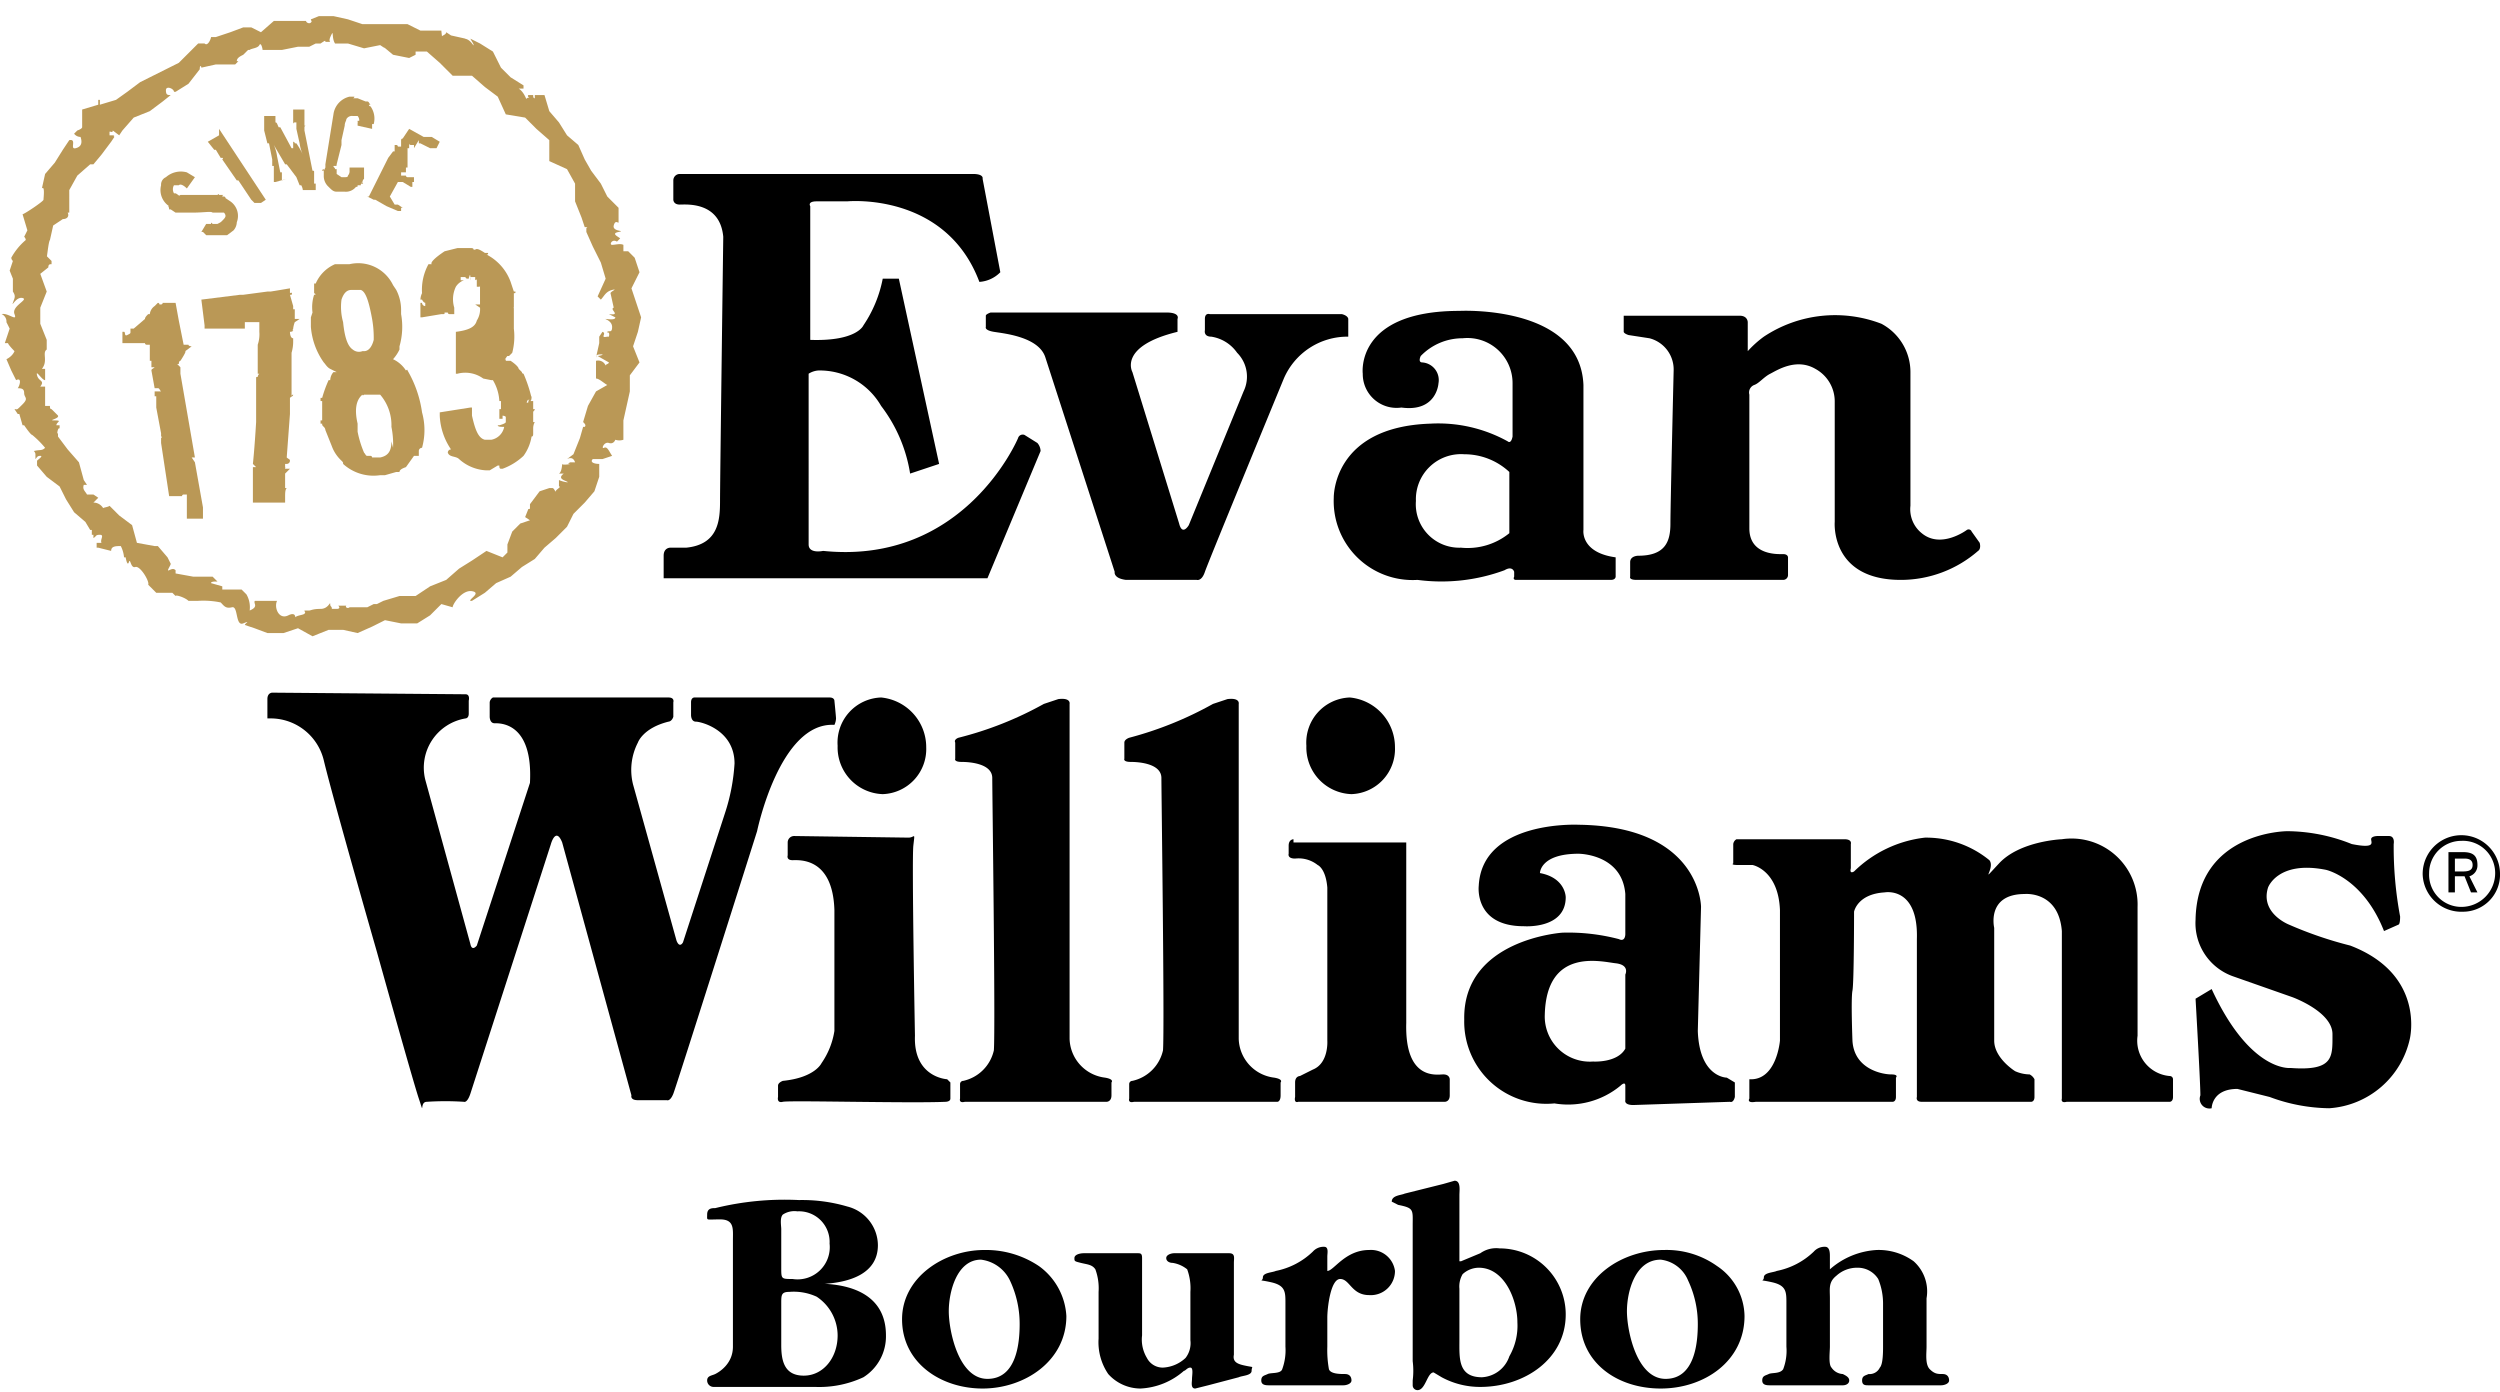
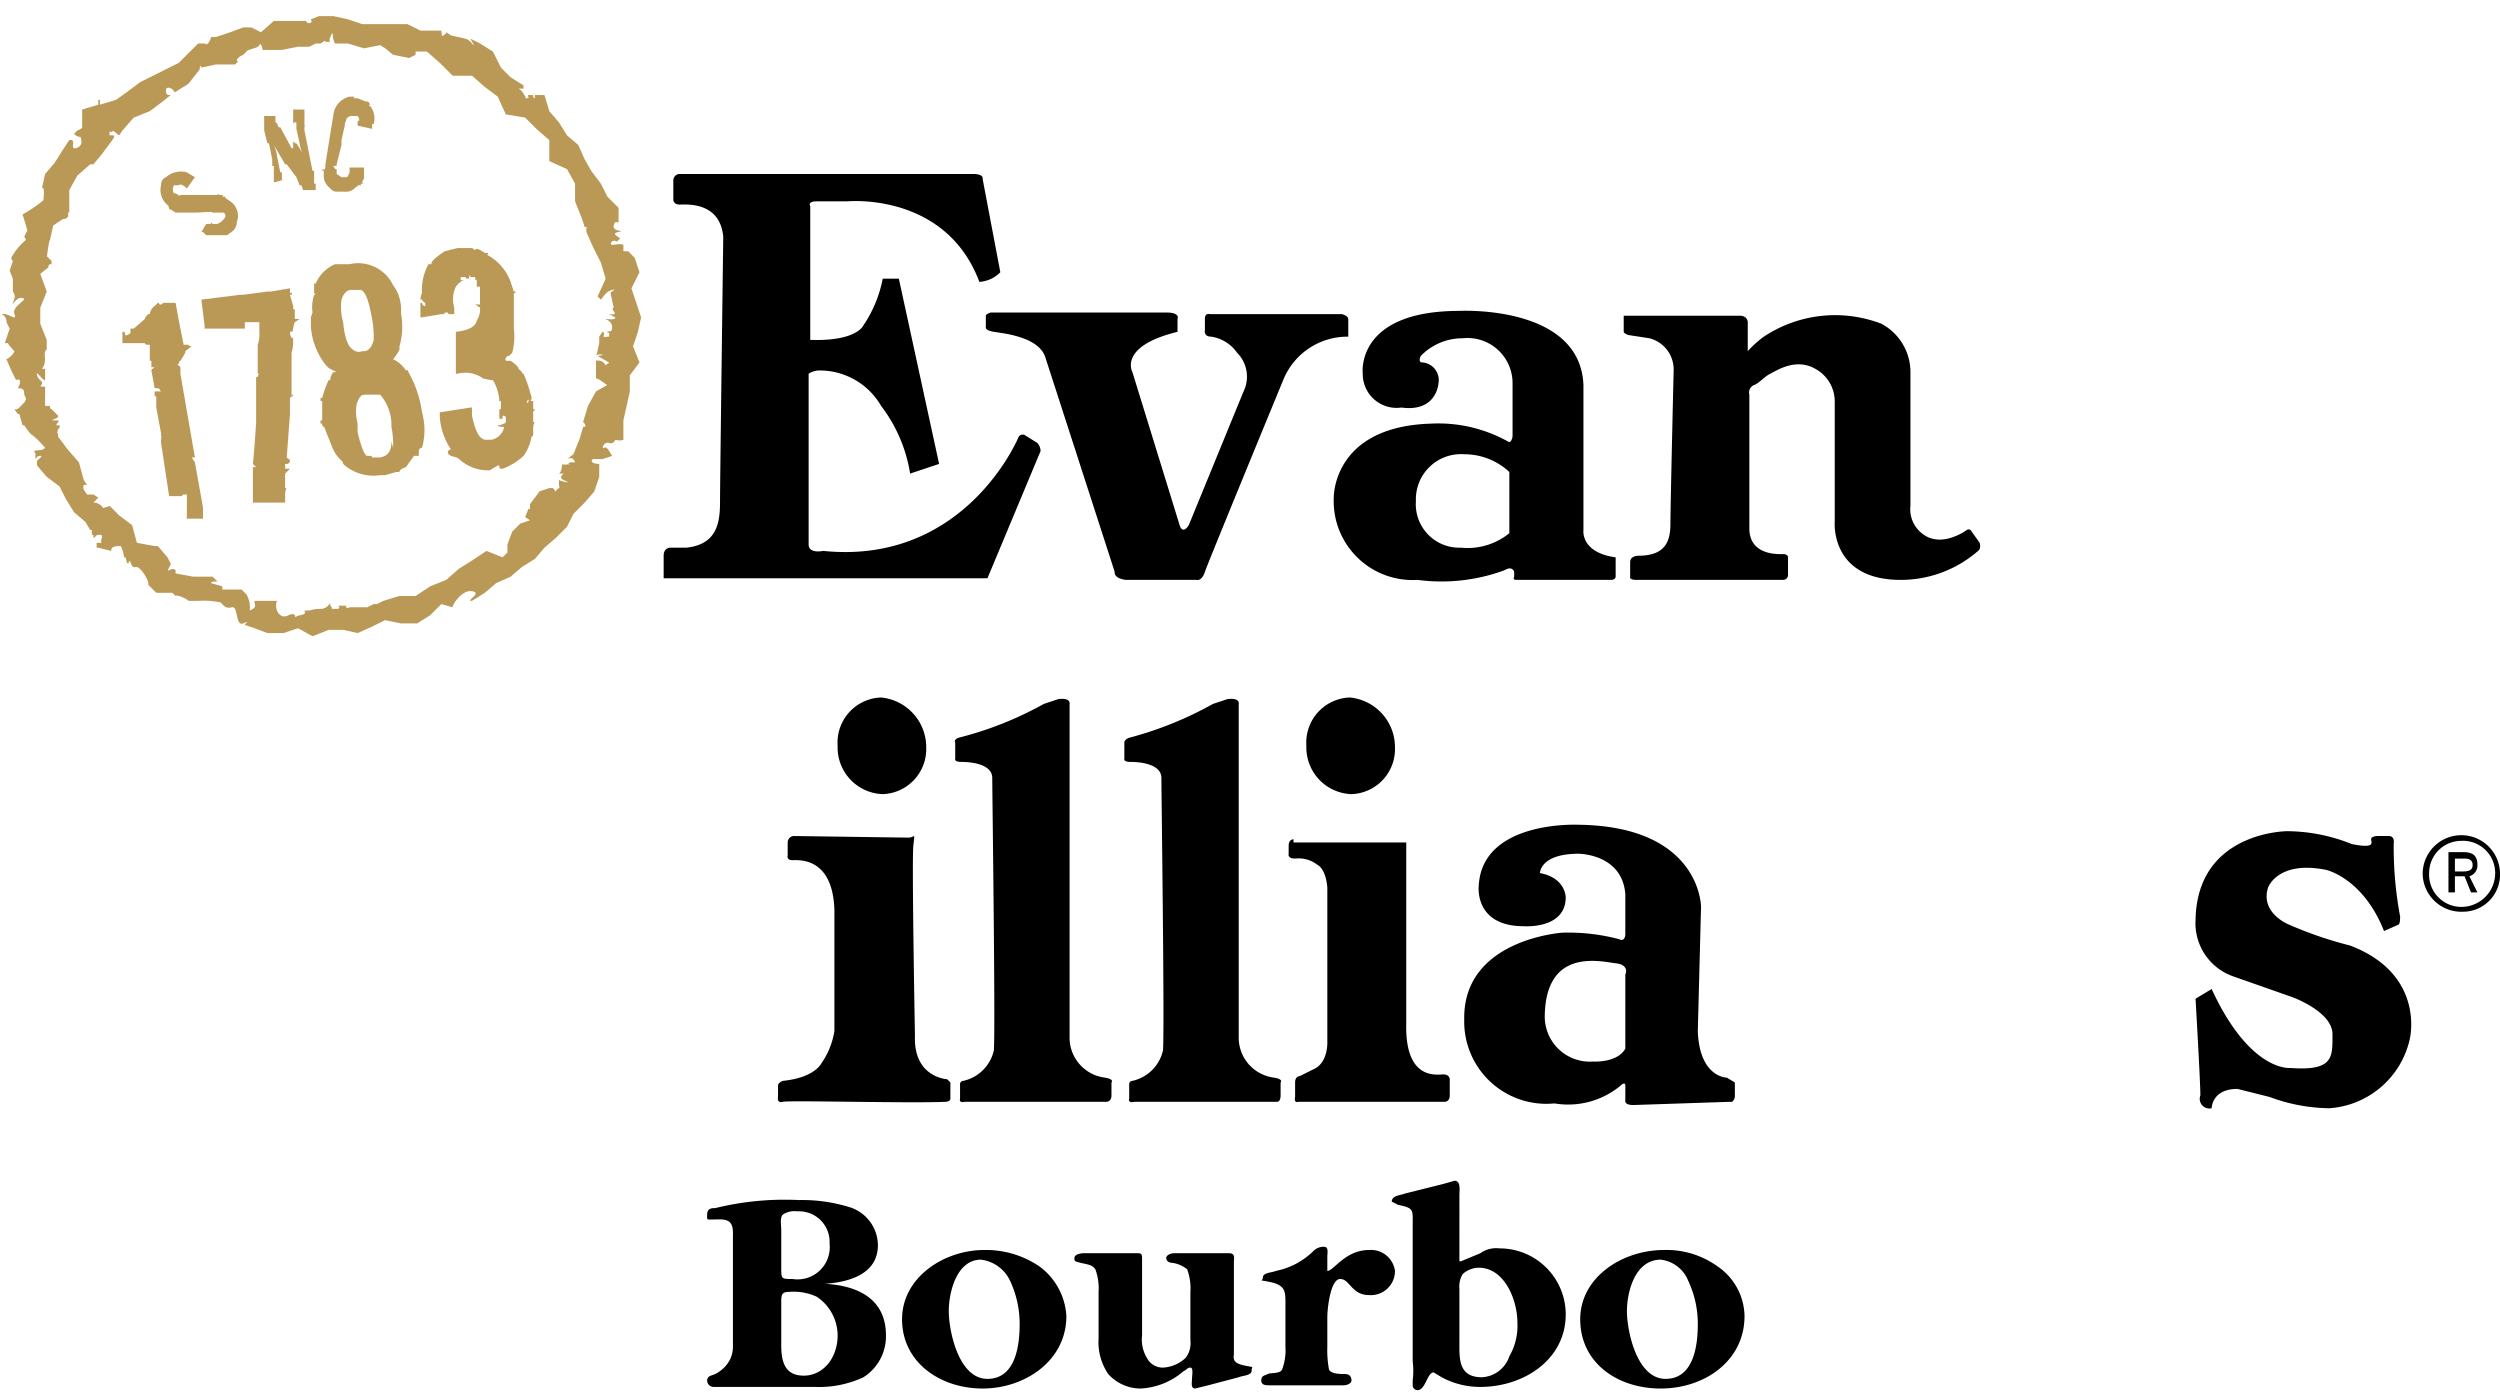
<svg xmlns="http://www.w3.org/2000/svg" id="EW_MLB_lockup" data-name="EW_MLB lockup" viewBox="0 0 155.2 86.4">
  <defs>
    <style>
      .cls-1 {
        fill: #ba9856;
      }
    </style>
  </defs>
  <g>
    <g>
      <path d="M166.6,74a2,2,0,0,1,2.1,2,2.1,2.1,0,0,1-2.1,2.1,2,2,0,0,1-2-2.1A2,2,0,0,1,166.6,74Zm-2.4,2.1a2.4,2.4,0,0,0,2.5,2.3A2.3,2.3,0,0,0,169,76a2.4,2.4,0,1,0-4.8.1Zm1.6-1.4v2.5h.4v-1h.6l.4,1h.4l-.5-1a.7.7,0,0,0,.5-.7c0-.6-.3-.8-.9-.8Zm.4.4h.6c.3,0,.5.1.5.4s-.2.4-.6.4h-.5Z" transform="translate(-13.8 -21.8)" />
      <g>
-         <path d="M59.3,98.8c0-.7.1-1.3-.8-1.3s-.8.1-.8-.3.3-.4.5-.4a18,18,0,0,1,5.2-.5,9.9,9.9,0,0,1,3,.4,2.5,2.5,0,0,1,1.9,2.4c0,1.8-1.8,2.3-3.3,2.4,2,.1,3.8.9,3.8,3.2a3,3,0,0,1-1.4,2.6,6.5,6.5,0,0,1-3,.6H58.1a.4.4,0,0,1-.4-.4c0-.3.3-.3.5-.4s1.1-.6,1.1-1.7Zm3,1.7c0,.7,0,.7.7.7A2,2,0,0,0,65.3,99a1.9,1.9,0,0,0-2-2,1.3,1.3,0,0,0-.9.2c-.2.2-.1.7-.1.9Zm0,4.8c0,1,.2,1.9,1.4,1.9s2.1-1.1,2.1-2.5a2.9,2.9,0,0,0-1.3-2.4,3.4,3.4,0,0,0-1.7-.3c-.5,0-.5.2-.5.7Z" transform="translate(-13.8 -21.8)" />
+         <path d="M59.3,98.8c0-.7.1-1.3-.8-1.3s-.8.1-.8-.3.3-.4.5-.4a18,18,0,0,1,5.2-.5,9.9,9.9,0,0,1,3,.4,2.5,2.5,0,0,1,1.9,2.4c0,1.8-1.8,2.3-3.3,2.4,2,.1,3.8.9,3.8,3.2a3,3,0,0,1-1.4,2.6,6.5,6.5,0,0,1-3,.6H58.1a.4.4,0,0,1-.4-.4c0-.3.3-.3.5-.4s1.1-.6,1.1-1.7Zm3,1.7c0,.7,0,.7.7.7A2,2,0,0,0,65.3,99a1.9,1.9,0,0,0-2-2,1.3,1.3,0,0,0-.9.2c-.2.2-.1.7-.1.9Zm0,4.8c0,1,.2,1.9,1.4,1.9s2.1-1.1,2.1-2.5a2.9,2.9,0,0,0-1.3-2.4,3.4,3.4,0,0,0-1.7-.3c-.5,0-.5.2-.5.7" transform="translate(-13.8 -21.8)" />
        <path d="M69.8,103.7c0-2.6,2.6-4.3,5.1-4.3a5.9,5.9,0,0,1,3.4,1,4.1,4.1,0,0,1,1.7,3.1c0,2.8-2.6,4.5-5.2,4.5S69.8,106.4,69.8,103.7Zm7.3.3a6.3,6.3,0,0,0-.6-2.7,2.3,2.3,0,0,0-1.8-1.3c-1.5,0-2,2-2,3.2s.6,4.2,2.4,4.2S77.1,105.2,77.1,104Z" transform="translate(-13.8 -21.8)" />
        <path d="M90.4,105.9c-.1.5.3.6.8.7s.3,0,.3.3-.6.3-.8.4l-1.9.5-.8.2c-.3,0-.2-.4-.2-.6s.1-.7-.1-.7-.3.2-.4.2a4.4,4.4,0,0,1-2.7,1.1,2.7,2.7,0,0,1-2-.9,3.5,3.5,0,0,1-.6-2.2V102a3.4,3.4,0,0,0-.2-1.4c-.2-.3-.5-.3-.9-.4s-.4-.1-.4-.3.3-.3.6-.3h3.3c.2,0,.3,0,.3.3v4.8a2.2,2.2,0,0,0,.3,1.4,1.1,1.1,0,0,0,1,.6,2.2,2.2,0,0,0,1.4-.6,1.5,1.5,0,0,0,.3-1.1v-3a3.4,3.4,0,0,0-.2-1.4,1.9,1.9,0,0,0-.9-.4c-.2,0-.4-.1-.4-.3s.3-.3.5-.3h3.4c.4,0,.3.3.3.6Z" transform="translate(-13.8 -21.8)" />
        <path d="M96.2,100.7c.4,0,1.1-1.3,2.6-1.3a1.5,1.5,0,0,1,1.6,1.3,1.5,1.5,0,0,1-1.6,1.5c-1.1,0-1.2-1-1.8-1s-.8,1.8-.8,2.4v1.8a6.6,6.6,0,0,0,.1,1.4c.1.3.7.3,1,.3s.4.2.4.4-.3.3-.5.3H92.6c-.2,0-.5,0-.5-.3s.2-.3.4-.4.8,0,.9-.3a3.4,3.4,0,0,0,.2-1.4v-2.7c0-.7,0-1.1-.9-1.3s-.5,0-.5-.3.6-.3.8-.4a4.6,4.6,0,0,0,2.3-1.2.9.9,0,0,1,.7-.3c.3,0,.2.4.2.6Z" transform="translate(-13.8 -21.8)" />
        <path d="M104.4,100.1h.1l1.2-.5a1.7,1.7,0,0,1,1.2-.3,4.1,4.1,0,0,1,4.1,4.1c0,2.8-2.6,4.5-5.3,4.5a5,5,0,0,1-2.4-.6l-.5-.3c-.4,0-.5,1.1-1,1.1a.3.3,0,0,1-.3-.3v-.3a4.8,4.8,0,0,0,0-1.2V97.9c0-1,.1-1.1-.9-1.3l-.4-.2c0-.4.6-.4.8-.5l2.4-.6.7-.2c.4,0,.3.6.3.9Zm0,4.9c0,1.1-.1,2.3,1.4,2.3a1.9,1.9,0,0,0,1.7-1.3,3.8,3.8,0,0,0,.5-2.1c0-1.4-.8-3.4-2.4-3.4a1.5,1.5,0,0,0-1,.4,1.5,1.5,0,0,0-.2.9Z" transform="translate(-13.8 -21.8)" />
        <path d="M111.9,103.7c0-2.6,2.6-4.3,5.2-4.3a5.4,5.4,0,0,1,3.3,1,3.8,3.8,0,0,1,1.7,3.1c0,2.8-2.5,4.5-5.2,4.5S111.9,106.4,111.9,103.7Zm7.3.3a6.3,6.3,0,0,0-.6-2.7,2.1,2.1,0,0,0-1.7-1.3c-1.6,0-2.1,2-2.1,3.2s.6,4.2,2.4,4.2S119.2,105.2,119.2,104Z" transform="translate(-13.8 -21.8)" />
-         <path d="M127.4,100.6a4.8,4.8,0,0,1,2.9-1.2,3.7,3.7,0,0,1,2.3.7,2.5,2.5,0,0,1,.8,2.3v3c0,.4-.1,1.1.2,1.4s.5.3.8.3.4.2.4.4-.3.3-.5.3h-4.5c-.2,0-.4,0-.4-.3s.2-.3.4-.4a.7.7,0,0,0,.7-.4c.2-.2.2-1,.2-1.3v-2.7a4,4,0,0,0-.3-1.5,1.5,1.5,0,0,0-1.3-.7,1.9,1.9,0,0,0-1.3.5c-.5.4-.4.8-.4,1.4v3c0,.3-.1,1.1.1,1.3a.9.9,0,0,0,.7.4c.2.1.4.2.4.4s-.2.3-.4.3h-4.5c-.2,0-.5,0-.5-.3s.2-.3.4-.4.7,0,.9-.3a3.2,3.2,0,0,0,.2-1.4v-2.7c0-.7,0-1.1-.9-1.3s-.5,0-.5-.3.6-.3.8-.4a4.6,4.6,0,0,0,2.3-1.2.9.9,0,0,1,.7-.3c.3,0,.3.4.3.6Z" transform="translate(-13.8 -21.8)" />
      </g>
      <g>
        <path d="M56,32.6a.4.4,0,0,0-.4.4v1.2s0,.3.4.3,2.5-.2,2.7,2c0,0-.2,15.2-.2,16.4s-.1,2.7-2.1,2.9h-1s-.4,0-.4.5v1.4H75.1l3.3-7.9a.8.8,0,0,0-.2-.5l-.8-.5a.3.3,0,0,0-.4.2S73.7,56.9,64.9,56c0,0-.9.2-.9-.4V45a1.3,1.3,0,0,1,.6-.2A4.4,4.4,0,0,1,68.5,47a9.3,9.3,0,0,1,1.8,4.2l1.8-.6L69.6,39.1h-1a7.8,7.8,0,0,1-1.2,2.9s-.4,1-3.3.9V34.6s-.2-.3.4-.3h1.9s6.1-.6,8.2,5a2,2,0,0,0,1.3-.6l-1.1-5.8s.1-.3-.6-.3Z" transform="translate(-13.8 -21.8)" />
        <path d="M75.3,41.2s-.3.1-.3.2v.7s-.1.2.5.3,2.8.3,3.2,1.6L83,57.3s-.1.4.7.5h4.4s.3.1.5-.5,4.9-12,4.9-12a4.3,4.3,0,0,1,4-2.6V41.6s0-.2-.4-.3H88.9s-.3-.1-.3.3v.7s-.1.4.4.4a2.4,2.4,0,0,1,1.6,1,2.1,2.1,0,0,1,.4,2.4l-3.4,8.3s-.4.7-.6-.1l-2.9-9.4s-.9-1.6,2.8-2.5v-.8s.2-.4-.7-.4Z" transform="translate(-13.8 -21.8)" />
        <path d="M98.4,45s-.5-3.9,6-3.9c0,0,7.5-.4,7.7,4.6v9s-.2,1.4,2,1.7v1.2s0,.2-.3.2h-5.9s-.2,0-.1-.2v-.3s-.1-.4-.6-.1a11.3,11.3,0,0,1-5.4.6,4.9,4.9,0,0,1-5.2-5.1s-.1-4.4,6-4.6a8.9,8.9,0,0,1,4.8,1.1s.2.2.3-.3V45.6a2.8,2.8,0,0,0-3.1-2.8,3.6,3.6,0,0,0-2.6,1.1s-.2.4.1.4a1.1,1.1,0,0,1,1,1.3s-.1,1.8-2.3,1.5A2.1,2.1,0,0,1,98.4,45Zm6.3,5a2.8,2.8,0,0,0-3,2.9,2.7,2.7,0,0,0,2.8,2.9,4.1,4.1,0,0,0,3-.9V51.1A4.1,4.1,0,0,0,104.7,50Z" transform="translate(-13.8 -21.8)" />
        <path d="M114.6,41.6v.8s0,.1.3.2l1.3.2a2,2,0,0,1,1.5,2s-.2,8.4-.2,9.5-.3,2-2,2c0,0-.5,0-.5.4v.9s-.1.2.4.2h9.1a.3.3,0,0,0,.3-.3V56.4s0-.2-.3-.2-2.1.1-2.1-1.6V46.3a.5.5,0,0,1,.3-.6c.3-.1.6-.5,1-.7s1.6-1,2.8-.3a2.3,2.3,0,0,1,1.2,2v7.5s-.3,3.6,4.1,3.6a7.3,7.3,0,0,0,4.8-1.8s.2-.1.1-.5l-.5-.7a.2.2,0,0,0-.3-.1s-1.6,1.2-2.8.2a1.9,1.9,0,0,1-.7-1.7V44.9a3.4,3.4,0,0,0-1.8-3,8,8,0,0,0-7.3.8,6.5,6.5,0,0,0-1,.9V41.8s0-.4-.5-.4h-7.2S114.6,41.3,114.6,41.6Z" transform="translate(-13.8 -21.8)" />
-         <path d="M30.7,64.8s-.3,0-.3.4v1.2h.3A3.4,3.4,0,0,1,33.9,69c.6,2.5,3.3,11.9,3.3,11.9s2.2,7.9,2.6,9.1,0,.2.5.2a17.4,17.4,0,0,1,2.3,0s.2.1.4-.5l5-15.5s.3-1.1.7-.1L53,89.8s-.1.3.4.3h1.8s.2.1.4-.4,5.2-16.3,5.2-16.3,1.4-6.8,4.8-6.6a1,1,0,0,0,.1-.4c0-.1-.1-1.1-.1-1.1s0-.2-.3-.2H56.9s-.2,0-.2.3v.8s0,.4.3.4,2.4.5,2.4,2.6a12.2,12.2,0,0,1-.6,3.1l-2.6,8s-.2.4-.4-.1l-2.7-9.7a3.7,3.7,0,0,1,.3-2.6s.3-.9,1.9-1.3c0,0,.2,0,.3-.3v-.9s.1-.3-.3-.3H44.4a.4.4,0,0,0-.2.3v.9s0,.4.3.4,2.4-.1,2.2,3.7L43.4,80.5s-.3.4-.4-.1L40.2,70.2a3.1,3.1,0,0,1,2.5-3.8s.2,0,.2-.3v-.8s.1-.4-.2-.4Z" transform="translate(-13.8 -21.8)" />
        <path d="M71.3,68.2a2.8,2.8,0,0,1-2.7,2.9,2.9,2.9,0,0,1-2.8-3,2.8,2.8,0,0,1,2.7-3A3.1,3.1,0,0,1,71.3,68.2Z" transform="translate(-13.8 -21.8)" />
        <path d="M100.4,68.2a2.8,2.8,0,0,1-2.7,2.9,2.9,2.9,0,0,1-2.8-3,2.8,2.8,0,0,1,2.7-3A3.1,3.1,0,0,1,100.4,68.2Z" transform="translate(-13.8 -21.8)" />
        <path d="M63.1,73.7a.4.4,0,0,0-.4.4v.8s-.1.3.3.3,2.5-.2,2.6,3.1v7.5a4.8,4.8,0,0,1-.8,2s-.4.9-2.4,1.1c0,0-.3.1-.3.3v.7s-.1.4.3.3,7.9.1,10.1,0c0,0,.3,0,.3-.2V89l-.2-.2s-2.1-.1-2-2.7c0,0-.2-10.9-.1-11.8s.1-.5-.3-.5Z" transform="translate(-13.8 -21.8)" />
        <path d="M73.3,67.6s-.3.1-.2.3v1s-.1.2.4.2,1.9.1,1.9,1,.2,15.4.1,16.9a2.5,2.5,0,0,1-1.9,1.9.2.2,0,0,0-.2.2V90s-.1.3.3.2h8.8s.3,0,.3-.4v-.8s.2-.2-.4-.3a2.5,2.5,0,0,1-2.2-2.4V65.5s.1-.4-.7-.3l-.9.3A21.7,21.7,0,0,1,73.3,67.6Z" transform="translate(-13.8 -21.8)" />
        <path d="M83.9,67.6s-.3.1-.3.3v1s-.1.2.4.2,1.9.1,1.9,1,.2,15.4.1,16.9a2.5,2.5,0,0,1-1.9,1.9.2.2,0,0,0-.2.2V90s-.1.3.3.2h8.9s.2,0,.2-.4v-.8s.2-.2-.4-.3a2.5,2.5,0,0,1-2.2-2.4V65.5s.1-.4-.7-.3l-.9.3A22.2,22.2,0,0,1,83.9,67.6Z" transform="translate(-13.8 -21.8)" />
        <path d="M94.1,73.9s-.3,0-.3.4v.5s-.1.3.4.3a1.9,1.9,0,0,1,1.4.4s.5.2.6,1.4v9.5s.1,1.4-.9,1.8l-.8.4s-.3,0-.3.4v.9s-.1.4.2.3h9.1s.3,0,.3-.4v-1s0-.3-.4-.3-2.4.4-2.3-3.2V74.1h-7Z" transform="translate(-13.8 -21.8)" />
        <path d="M119.4,78.1l-.2,7.7c.1,2.9,1.8,2.9,1.8,2.9s.5.3.5.3v.9c-.1.4-.3.3-.3.3l-6,.2c-.6,0-.5-.3-.5-.3v-.9c0-.3-.3,0-.3,0a5.1,5.1,0,0,1-4.1,1.1,5.1,5.1,0,0,1-5.6-5.2c-.1-5,6.1-5.4,6.1-5.4a12.4,12.4,0,0,1,3.5.4c.4.2.4-.3.4-.3V77.3c-.2-2.5-2.9-2.5-2.9-2.5-2.4,0-2.4,1.2-2.4,1.2,1.6.3,1.6,1.5,1.6,1.5,0,2-2.6,1.8-2.6,1.8-3.1,0-2.8-2.5-2.8-2.5.2-4.1,6.2-3.8,6.2-3.8C119.4,73.1,119.4,78.1,119.4,78.1Zm-4.7,4.2s.3-.6-.6-.7-4.3-1-4.4,3.2a2.8,2.8,0,0,0,3,2.9s1.5.1,2-.8Z" transform="translate(-13.8 -21.8)" />
-         <path d="M121.4,74.2v1.2s-.2.1.3.1h.9s1.6.3,1.7,2.8v8.1s-.2,2.5-1.9,2.4V90s-.2.3.4.2h8.5s.2,0,.2-.3V88.7s.2-.2-.3-.2-2.3-.3-2.4-2.1c0,0-.1-2.6,0-3.1s.1-4.9.1-4.9.2-1.1,1.9-1.2c0,0,2.1-.4,2,2.9v9.8s-.1.3.3.3h6.8s.2,0,.2-.3V88.8a.7.7,0,0,0-.3-.3,2.3,2.3,0,0,1-.9-.2s-1.3-.8-1.3-1.9v-7s-.5-2.1,1.9-2.1c0,0,2.1-.2,2.3,2.3V90s-.1.3.3.2h6.4s.2,0,.2-.3V88.8a.2.2,0,0,0-.2-.2,2.2,2.2,0,0,1-2-2.5v-8a4.1,4.1,0,0,0-4.7-4.2s-2.6.1-3.9,1.5-.2.3-.6-.2a6.2,6.2,0,0,0-4-1.4,7.5,7.5,0,0,0-4.4,2.1s-.3.2-.2-.2V74.2s.1-.3-.4-.3h-6.7A.4.4,0,0,0,121.4,74.2Z" transform="translate(-13.8 -21.8)" />
        <path d="M151.1,83.2l-1,.6s.3,5.2.3,6a.6.6,0,0,0,.7.8s0-1.2,1.6-1.2l2,.5a10.9,10.9,0,0,0,3.7.7,5.5,5.5,0,0,0,5-4.3s1-4-3.7-5.8a24.1,24.1,0,0,1-3.8-1.3s-1.8-.7-1.3-2.3c0,0,.6-1.7,3.6-1.1,0,0,2.3.5,3.6,3.8l.9-.4s.1,0,.1-.5a23.5,23.5,0,0,1-.4-4.5s.1-.5-.3-.5h-.7s-.4,0-.4.2.3.6-1.2.3a10.9,10.9,0,0,0-4-.8s-5.6,0-5.7,5.5a3.5,3.5,0,0,0,2.3,3.5l3.7,1.3s2.5.9,2.5,2.3.1,2.3-2.6,2.1C156,88.1,153.5,88.4,151.1,83.2Z" transform="translate(-13.8 -21.8)" />
      </g>
    </g>
    <g>
-       <path class="cls-1" d="M27.4,30.2l-.7.4h0l.4.5h.1l.3.5h.1c.1,0,0,.1,0,.1h0l.9,1.3h.1l.8,1.2h0l.2.2H30l.3-.2h0l-2.9-4.4Z" transform="translate(-13.8 -21.8)" />
      <path class="cls-1" d="M29,41.8h.9v.2h0v.2h0v.2a2,2,0,0,1-.1.8h0v.4h0v.6h0V45h.1a.3.3,0,0,0-.1.2c-.1,0-.1,0-.1.1h0V48h0c-.1,1.7-.2,2.6-.2,2.6l.2.2h-.2v2.2h2v-.3c0-.3,0-.5.1-.6h-.1v-.9h0l.3-.3h-.3c0-.1,0-.1.1-.1h-.1v-.2h.1a.2.2,0,0,0,.2-.2c0-.1-.1-.1-.2-.2l.2-2.7h0v-.8h0v-.2c.1-.1.2-.1.2-.2h0a.1.1,0,0,0-.1.1h0v-.2h0V43.7h0a2.4,2.4,0,0,0,.1-.7h0v-.2c-.2,0-.2-.4-.2-.4s.2,0,.2-.1h-.1a.1.1,0,0,0,.1-.1,1.6,1.6,0,0,1,.1-.4l.3-.2h-.3V41H32v-.2l-.2-.7h.1s.1-.2-.1-.1h0v-.3h0l-1.2.2h-.2l-1.5.2h-.2l-2.4.3h0l.2,1.6h0v.2H29Z" transform="translate(-13.8 -21.8)" />
      <path class="cls-1" d="M44.3,45.4h.1a2.8,2.8,0,0,1,.4,1.3h.1v.5h-.1v.6h.2v-.2c-.1,0,.2,0,.2.1V48c0,.1-.4.2-.4.2h-.1c0,.1.2.1.4.1h0a1,1,0,0,1-.8.8h-.4c-.4-.1-.6-.6-.8-1.5v-.5h-.1l-1.9.3h0v.2a4,4,0,0,0,.7,2.1h0a.2.2,0,0,0-.2.2h0c.1.3.5.2.7.4a2.7,2.7,0,0,0,1.7.7h.2l.5-.3h.1c0,.1,0,.2.1.2h.1a3.8,3.8,0,0,0,1.3-.8,2.8,2.8,0,0,0,.5-1.2h0c.1,0,.1-.1.1-.2h0v-.3a.8.8,0,0,1,.1-.4h-.1v-.6c0-.1.1-.1.1-.2h-.1v-.5h-.3c0,.1,0,.1-.1.1h0a.3.3,0,0,1,.1-.2h0c0,.1,0,.1.1.1s.1-.2.1-.3h0l-.2.3h0c0-.1.1-.1.2-.2a8.8,8.8,0,0,0-.5-1.5h0a.1.1,0,0,1-.1-.1l-.2-.2h0c0-.1-.2-.3-.5-.5h-.3c0-.1,0-.1-.1-.1h0c.1,0,.1-.1.2-.2h.1l.2-.2a4,4,0,0,0,.1-1.5h0V41c0-.1,0-.1-.1-.1h.1V40h0c.1,0,.1,0,.1-.1h-.1l-.2-.6A3.1,3.1,0,0,0,44,37.6c.1,0,.1,0,.1-.1h-.2c-.3-.2-.5-.3-.6-.2h-.1c0-.1-.1-.1-.2-.1h-.8l-.8.2c-.6.4-.9.7-.8.8h-.2A3.3,3.3,0,0,0,40,40h0a1,1,0,0,0-.1.4H40c.1.2.2.2.2.2h0v.2a.2.2,0,0,1-.2-.2h-.1v.7h0v.2h.1l1.2-.2h.1c.1,0,.1,0,.1-.1h.2a.1.1,0,0,0,.1.1H42v-.4a1.8,1.8,0,0,1,.1-1.3,1,1,0,0,1,.5-.4h-.2V39h.3c0,.1.1.1.2.1h0c0-.1.1-.2,0-.2h.1v.3h0A.4.4,0,0,1,43,39h.3v.2h0c.1-.1.1,0,.1,0h0v.4h.1c.1,0,.1,0,.1-.1h0v.6h0v.6h-.3l.3.2a1.3,1.3,0,0,1-.2.8c-.1.4-.5.6-1.3.7h0v.9h0V45h.1a1.9,1.9,0,0,1,1.6.3Z" transform="translate(-13.8 -21.8)" />
      <path class="cls-1" d="M37.6,24.7l.6.5,1,.2.4-.2V25h.7l.8.7.8.8h1.2l.8.7.8.6.5,1.1,1.2.2.7.7.8.7v1.3l1.1.5.5.9v1.1l.4,1,.2.6h.2a.1.1,0,0,0-.1.1v.2l.4.9.5,1,.3,1-.5,1.1.2.2c.2-.2.3-.5.7-.6s-.1.1-.1.2l.2.9c-.3.1.5.5-.3.4l.4.2c0,.2-.5.1-.6.1s.4.1.4.5-.2.2-.3.3.2-.1.1.3h-.1c-.5.1,0-.2-.3-.3l-.2.3v.4l-.2.9c0-.1,0-.2.3-.2s-.1.1-.2.1l.7.4c0,.1-.2.1-.2.2a.5.5,0,0,0-.6-.3v1.1c.2,0,.5.3.7.4l-.7.4h0l-.5.9-.3,1c.1.1.2.2.1.3h-.1l-.2.7-.4,1-.4.3c.2-.1.4-.1.5.2h-.3c-.2.1-.1.1,0,.1s-.5.1-.5,0,0,.5-.2.6h.3c-.4.3,0,.4.2.5s-.3,0-.5-.1V52h0c.2,0-.2.2-.2.3s-.1-.2-.2-.2h-.2l-.6.2-.6.8v.2c0,.1,0,.1-.1.1l-.2.5.3.2-.6.2-.5.5-.3.8v.5l-.3.3-1-.4-.9.6-.8.5-.8.7-1,.4-.9.6h-1l-1,.3-.4.2h-.2l-.4.2H35.5c-.1.1-.3,0-.2-.1h-.5c.1.1.1.2-.1.2h-.3c0-.2-.1-.1-.1-.3s-.1.3-.6.3-.6.1-.7.1h-.3c0,.1.1.1,0,.2s-.6.1-.6.3.2-.5-.4-.2-.9-.5-.7-.9H29.7c-.1,0-.1,0-.1.1s.2.3-.3.5a1.6,1.6,0,0,0-.2-1l-.3-.3H27.6v-.2l-.7-.2c0-.1.2-.1.4-.1l-.3-.3H25.8l-1.1-.2v-.2c-.1-.1-.2-.1-.4,0s.1-.3.1-.4l-.2-.4-.6-.7h-.2l-1.1-.2-.3-1.1-.8-.6-.6-.6c-.1.1-.5.1-.4.2s-.1-.4-.6-.4l.3-.3-.3-.2h-.4c-.1-.2-.3-.3-.2-.6h.2l-.2-.3-.3-1.1-.7-.8-.6-.8v-.2c-.1.1,0-.4.1-.3v-.2h-.2c0-.2.4-.3-.1-.3s.3-.1.2-.3l-.4-.4h0c-.1,0-.1-.1-.1-.2h-.3v-1h0v-.2h-.3c.3-.4-.1-.3-.2-.7s.3.3.5.3v-.7h-.2c.4-.5,0-1,.3-1.2v-.6l-.4-1v-1l.4-1-.4-1.1.5-.4c0-.2.1-.2.2-.2v-.2l-.3-.3c0,.3.1-.9.2-1l.2-.9.6-.4h0c.3,0,.4-.2.3-.4h.1V33.6l.5-.9.8-.7h.2l.5-.6.6-.8.2-.3h0c-.1-.1,0-.1.1-.1h-.4v-.2c0-.1.2.1.2-.1l.4.3.2-.3.7-.8,1-.4.8-.6.5-.4c-.2,0-.3,0-.3-.3s.5-.1.5.1h.1l.8-.5.7-.9c0-.3.1-.2.1-.1l.9-.2h1.2l.2-.2h-.1c0-.2.2-.3.4-.4l.3-.3h.1c.1-.1.5-.1.6-.3s.2.2.2.3h1.2l1-.2h.7l.4-.2h.3c.3-.2.3-.2.3-.1h.3c-.1-.1,0-.3.1-.5s0,.3.2.6h.8l1,.3,1-.2.3.2ZM19.9,28v.3l-1,.3v1.1s0,.1-.3.2l-.2.2a.5.5,0,0,0,.4.2c.1.3.1.6-.3.7s.1-.6-.4-.5l-.4.6-.5.8-.6.7-.2.9c.2-.2.1.6.1.7s-1.2.9-1.3.9l.3,1-.2.4a.3.3,0,0,1,.1.2,3.9,3.9,0,0,0-.9,1.1.3.3,0,0,0,.1.2l-.2.6.2.5v.8c.2.3.1.4,0,.7s.2-.4.6-.3-.7.5-.5,1-.4-.1-.8,0h0a.5.5,0,0,1,.3.5l.2.4-.3.9h.2c0,.1.4.5.4.5s-.1.3-.5.5l.3.7.3.6c.4-.2.2.4.1.5h-.1c.3,0,.5,0,.5.3s.3.3-.1.7-.3.3-.5.3l.2.3h.1l.2.7h.1s.4.6.5.6a5.9,5.9,0,0,1,.8.8c-.2.2-.3.1-.7.2h0a.3.3,0,0,1,.1.2v.3c.1-.1.1-.2.3-.2s-.1.2-.2.3v.3l.6.7.8.6.4.8.5.8.7.6.3.5h.1v.3h.1v.2c.2-.1.1-.2.4-.2s0,.3.1.5h-.3v.3h.1l.8.2c0-.3.3-.3.6-.3a1.9,1.9,0,0,1,.2.7h.1s.1.6.2.3.1.4.4.3.9.9.8,1.1l.5.5h1l.2.2c0-.1.6.1.8.3h.6a5.3,5.3,0,0,1,1.4.1c.2.2.3.4.7.3s.2,1.2.7,1,.1,0,.1.1l.6.2.8.3h1l.9-.3.9.5,1-.4h.9l.9.2.9-.4.8-.4,1,.2h1l.8-.5.7-.7.7.2c0-.2.6-1.1,1.2-1s-.2.5-.1.6h.1l.8-.5.7-.6.9-.4.7-.6.8-.5.6-.7.7-.6.7-.7.4-.8.7-.7.6-.7.3-.9V50.6c-.3,0-.6-.1-.4-.3h.6l.6-.2c-.2-.3-.3-.6-.5-.5s0-.4.3-.3.4-.2.4-.2a.8.8,0,0,0,.5,0V47.9l.2-.9.2-.9v-1l.6-.8-.4-1,.3-.9.2-.9-.3-.9-.3-.9.5-1-.3-.9-.4-.4h-.3v-.4c-.2-.1-.5,0-.7,0s0-.4.3-.2l.2-.2c-.1-.1-.6-.3-.1-.4s-.4,0-.3-.4.3-.1.3-.2h0v-.9l-.7-.7-.4-.8-.6-.8-.4-.7-.4-.9-.7-.6-.5-.8-.6-.7-.3-1H47v.2c-.1,0-.1-.1-.1-.2h-.3c-.1.1.1.2.2.2s-.5-.2-.3.3,0-.6-.5-.9h.3v-.2l-.8-.5-.6-.6-.5-1-.8-.5-.6-.3c.1.2.2.3.2.4s-.2-.4-.6-.4h.1l-.9-.2-.3-.2c0,.2-.4.2-.3.4s0-.4,0-.5H39.9l-.8-.4H36.3l-.9-.3-.9-.2h-.9l-.5.2c0,.1.1.1,0,.2s-.3,0-.3-.1h-2l-.8.7-.6-.3h-.5l-.8.3-.9.3h-.3c0,.1-.2.6-.4.4h-.4l-.5.5-.7.7-.4.2h0l-.4.2-.8.4-.8.4-.8.6-.7.5-1,.3V28Z" transform="translate(-13.8 -21.8)" />
      <path class="cls-1" d="M33.9,32.4h-.1a.1.1,0,0,1,.1-.1h0v.4a.9.9,0,0,0,.3.7h0c.2.2.3.3.5.3h.5a.8.8,0,0,0,.7-.3h0c.1,0,.1,0,.1-.1h.2c0-.1,0-.1.1-.1s0-.1-.1-.1h.1a.3.3,0,0,1,.1-.2h0v-.7h-.9v.2a.4.4,0,0,1-.1.3c0,.1-.1.1-.2.1H35l-.3-.2v-.3h-.1c0-.1-.1-.1-.1-.2h.1c.1,0,.1,0,.1-.1l.3-1.2h0v-.3h0l.2-.9c0-.2.1-.3.1-.4a.4.4,0,0,1,.4-.2h.3a.4.4,0,0,1,.1.3h-.1c0,.1,0,.1.1.1h-.1v.2H36l.9.2h0v-.3H37a1.3,1.3,0,0,0-.2-1.1h0a.1.1,0,0,1-.1-.1h.1c-.1-.1-.1-.2-.2-.2h-.1l-.5-.2h-.3a.1.1,0,0,0,.1-.1h-.3a1.3,1.3,0,0,0-1,1.1L34,32h0v.2Z" transform="translate(-13.8 -21.8)" />
      <path class="cls-1" d="M27.3,35h.4a.3.3,0,0,1,.1.2h0c0,.1-.1.2-.2.3s-.1.1-.3.2H27c-.1-.1-.1-.1-.1,0h-.3l-.3.5h.1l.2.2h1.3l.4-.3a.8.8,0,0,0,.2-.5,1.1,1.1,0,0,0-.4-1.3h0l-.3-.2a.1.1,0,0,0-.1-.1h-.1a.1.1,0,0,1,.1-.1h-.3c0-.1-.1,0-.1,0H25c-.1.1-.1,0-.3-.1h-.1a.5.5,0,0,1,0-.5h.3c.1-.1.3,0,.5.2l.5-.7-.5-.3a1.4,1.4,0,0,0-1.3.3h0a.5.5,0,0,0-.3.5,1.2,1.2,0,0,0,.5,1.3h-.1c.1,0,.1.2.1.2h.1l.3.2h1c.8,0,1.2-.1,1.3,0h.3Z" transform="translate(-13.8 -21.8)" />
      <path class="cls-1" d="M31.2,32.5l-.2-1a2.5,2.5,0,0,0-.2-.7h0l.7,1.2h.1l.6.8h0l.2.5h.1a.8.8,0,0,1,.1.3h.8v-.2h0v-.2h-.1v-.3h0v-.4h0c0-.1,0-.1-.1-.1h0l-.3-1.5h0l-.2-1h0v-.2a.1.1,0,0,1,.1-.1h-.1V29h0v-.4h-.7V29h0v.5h0a.1.1,0,0,1,.1-.1h.1v.4h0l.2.9a2.5,2.5,0,0,0,.2.7h0a4.3,4.3,0,0,0-.4-.7h-.1a.1.1,0,0,0-.1-.1h0V31h-.1l-.7-1.3h-.1c-.1-.2-.1-.3-.2-.3h0V29h-.7v.3h0v.6h0l.2.8h.1l.2,1h0v.4h.1v.2h0v.3h0v.5h.1l.7-.2h0L31.3,33v-.5Z" transform="translate(-13.8 -21.8)" />
      <path class="cls-1" d="M25.7,43.3h0s-.2,0-.2-.1h-.3l-.3-1.5h0l-.2-1.1h-.8a.1.1,0,0,1-.1.1h-.1a.1.1,0,0,0-.1-.1h0l-.2.2a.7.7,0,0,0-.3.5H23c-.1.1-.2.2-.2.3h0l-.7.6h-.2v.2c0,.1,0,.1-.2.2s-.1-.2-.2-.2h-.1v.3h0v.4h1.4a.1.1,0,0,0,.1.1h.2V44h0v.2h.1v.4h.2c-.1.1-.2.1-.2.2l.2,1.1h.2c.1,0,.1.1.2.2h-.4v.3h.1v.2h0v.5h0l.3,1.6h0v.2h0c.1,0,0,.1,0,.1v.3h0l.5,3.3h.8a.1.1,0,0,1,.1-.1h.2V54h1v-.5h0v-.2l-.5-2.8-.2-.3h.2l-.9-5.2h0v-.4l-.2-.2h.1s0-.2.1-.2h0s.4-.6.3-.6Z" transform="translate(-13.8 -21.8)" />
-       <path class="cls-1" d="M39.8,30.5v.2h.1l.6.3h.4l.2-.4h0l-.5-.3h-.5l-.9-.5h0l-.4.6h0a.1.1,0,0,0-.1.1h0v.2h0v.2h-.2a.1.1,0,0,0-.1-.1h-.1v.2h0v.2h-.1l-.3.4h0L36.7,34h-.1l.4.2h.1l.7.4h0l.7.3h.2v-.2h.1l-.3-.2h-.2L38,34h0s0-.1-.1,0H38l.5-.9h.3l.5.3h.1v-.3h.1v-.3h-.4a.1.1,0,0,1-.1-.1h-.3v-.2H39v-.3h.1V31h.1v-.3h0a.1.1,0,0,0,.1.1h.2v.2h0Z" transform="translate(-13.8 -21.8)" />
      <path class="cls-1" d="M35.6,39.8h.6c.3.1.5.7.7,1.8a6.6,6.6,0,0,1,.1,1.3c-.1.4-.3.7-.6.7h-.1a.6.6,0,0,1-.6-.1c-.3-.2-.5-.7-.6-1.7a3.5,3.5,0,0,1-.1-1.4q.2-.6.6-.6Zm2.5,9.4c0,.6-.2.9-.7,1h-.5a.1.1,0,0,0-.1-.1h-.2c-.1,0-.1-.1-.2-.2a6.5,6.5,0,0,1-.4-1.3h0v-.5q-.3-1.3.3-1.8h0s0,.1.1,0h1a2.9,2.9,0,0,1,.7,2,5.3,5.3,0,0,1,.1,1.3Zm-5-7.7v.6a4.4,4.4,0,0,0,.8,2.2c.1.1.2.3.4.4l.4.2h-.2a.8.8,0,0,0-.2.5h-.1a7.6,7.6,0,0,0-.4,1.1h-.1v.2h.1v.2h0v.7h0v.3h-.1v.2h.1c0,.1,0,.1.1.2a.3.3,0,0,1,.1.2h0l.4,1h0a2.3,2.3,0,0,0,.6.9c.1.1.1.1.1.2a2.8,2.8,0,0,0,2.3.7h.3l.7-.2h.2c0-.1.1-.2.4-.3l.5-.7h.3v-.3h0a.2.2,0,0,1,.2-.2H40a4.1,4.1,0,0,0,0-2.2h0a7.1,7.1,0,0,0-.9-2.6c0-.1-.1,0-.1,0h0a1.9,1.9,0,0,0-.8-.7,2.5,2.5,0,0,0,.4-.6h0v-.2h0a4.4,4.4,0,0,0,.1-2V41a2.7,2.7,0,0,0-.3-1.2h0l-.2-.3h0a2.4,2.4,0,0,0-2.7-1.3h-.9a2.3,2.3,0,0,0-1.2,1.2h-.1V40h0c.2.1,0,.1,0,.1h0a2.5,2.5,0,0,0-.1,1.1h0Z" transform="translate(-13.8 -21.8)" />
    </g>
  </g>
</svg>